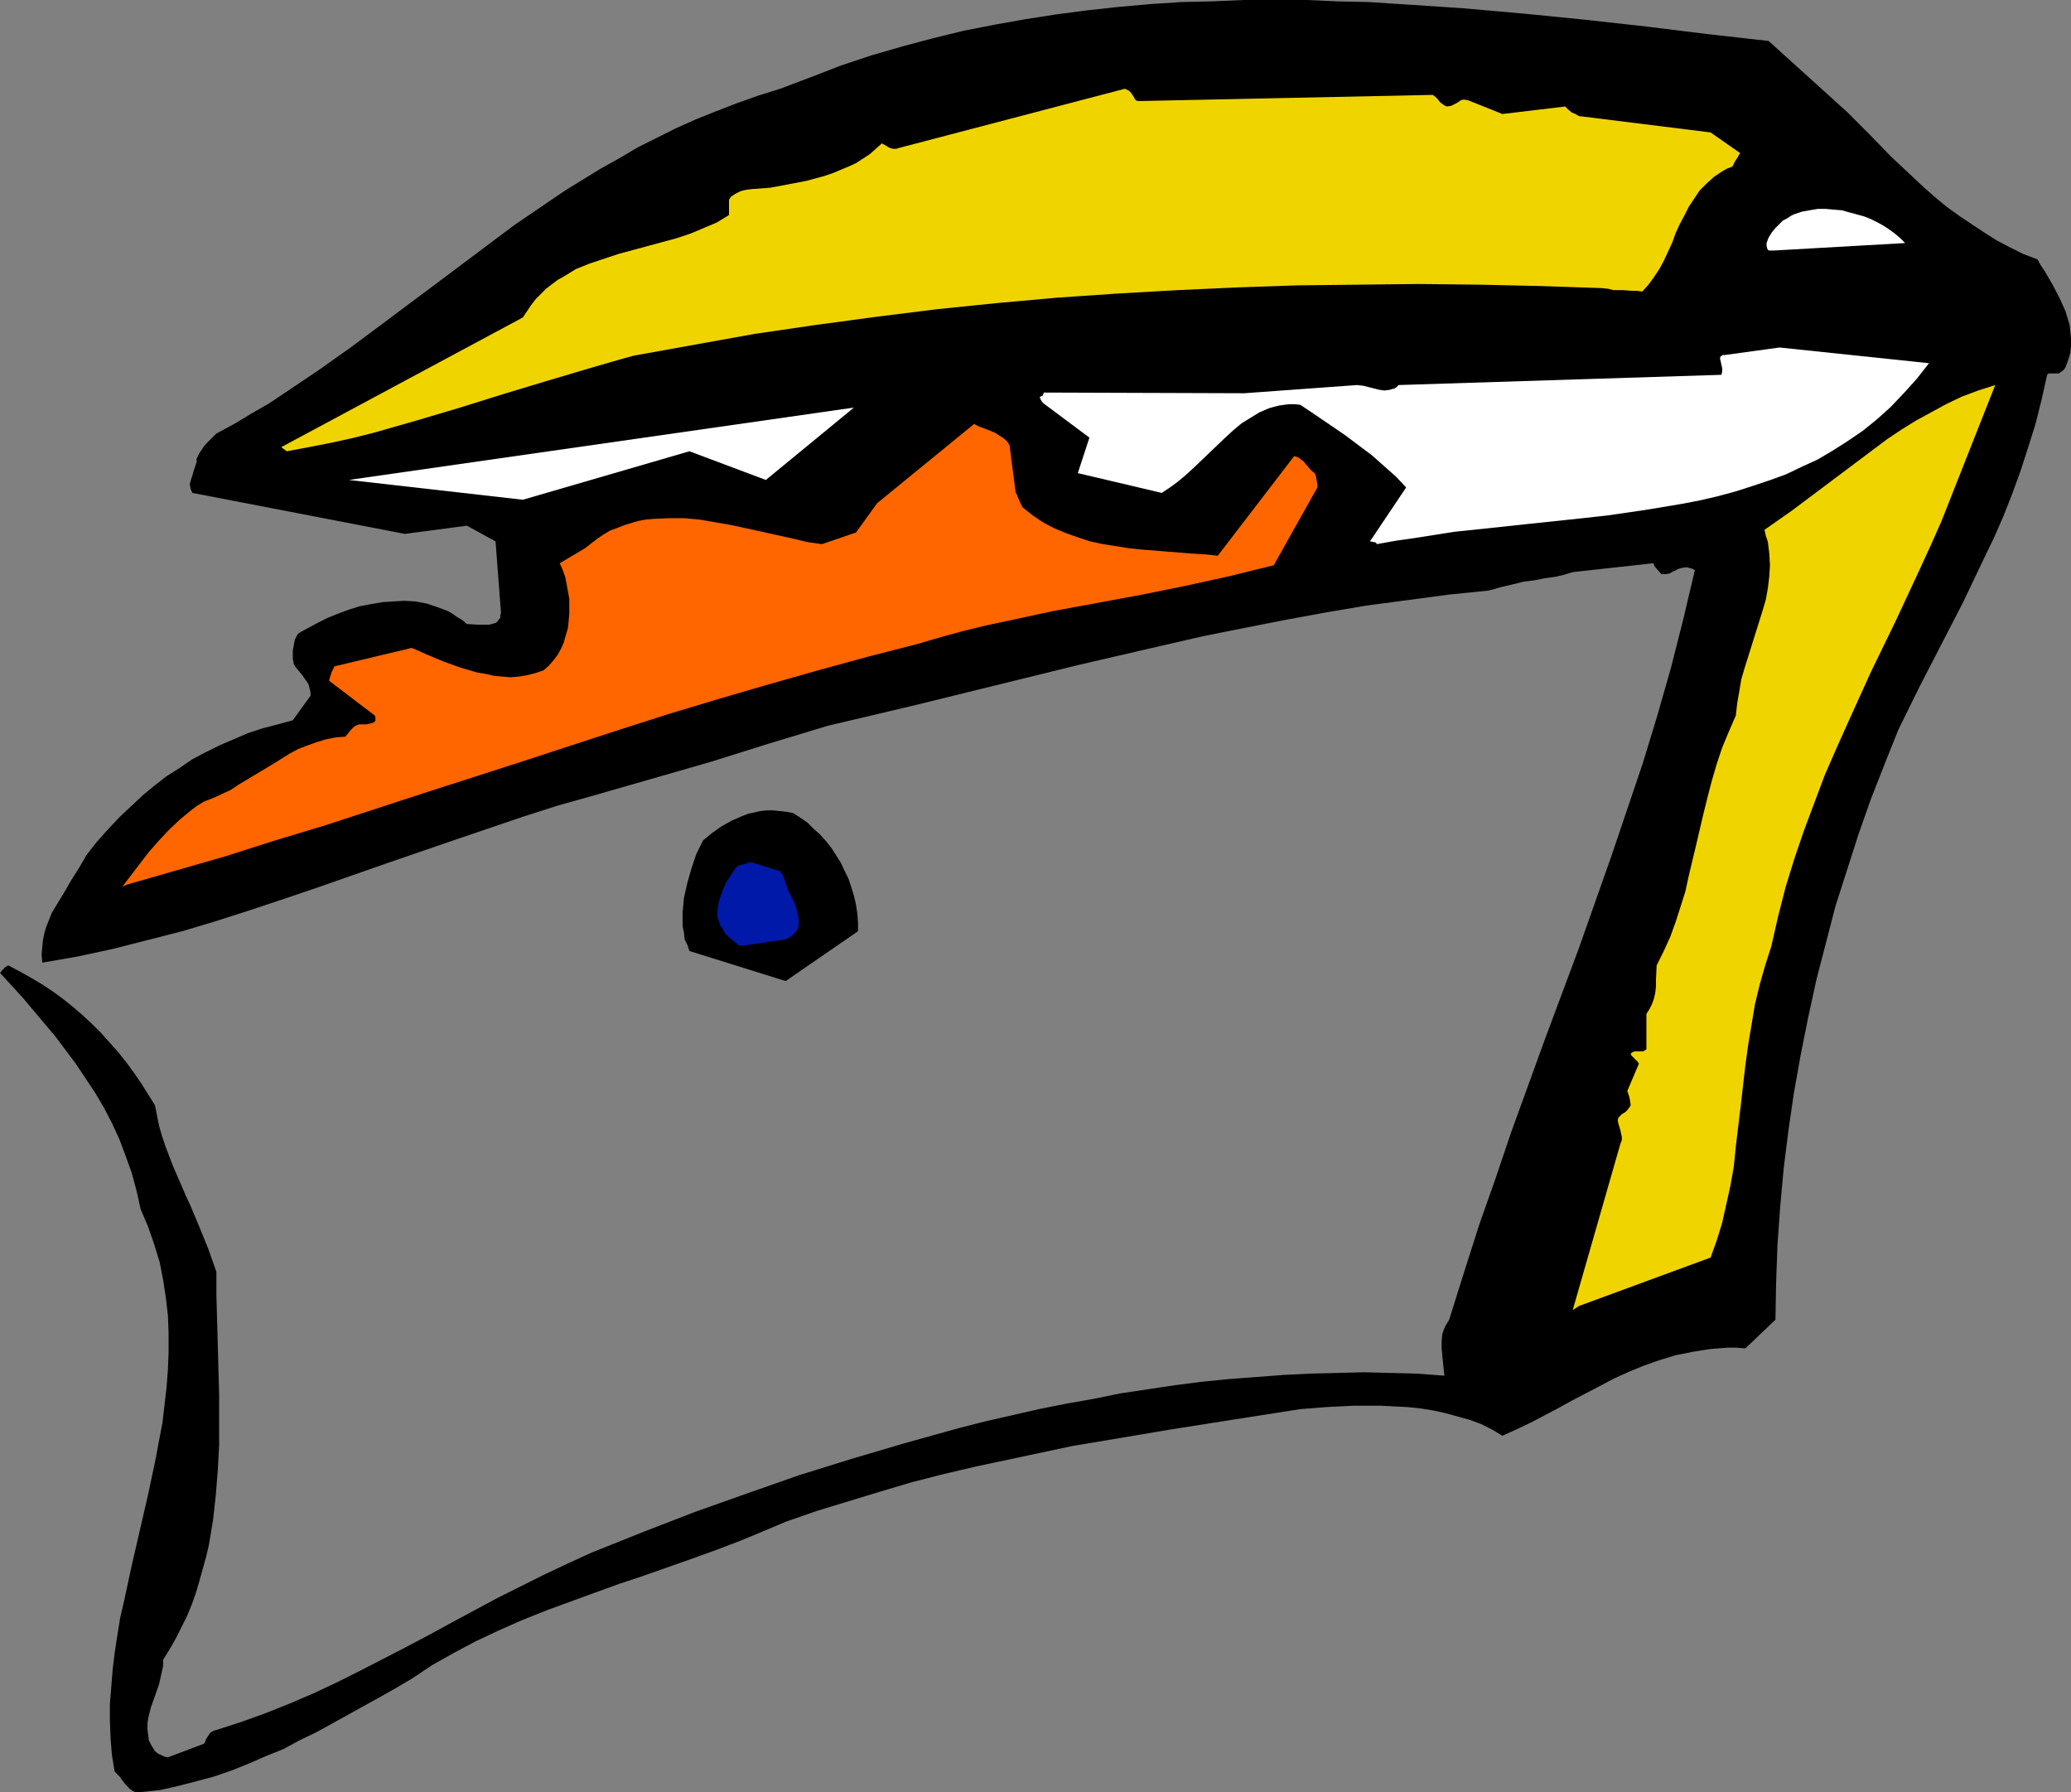
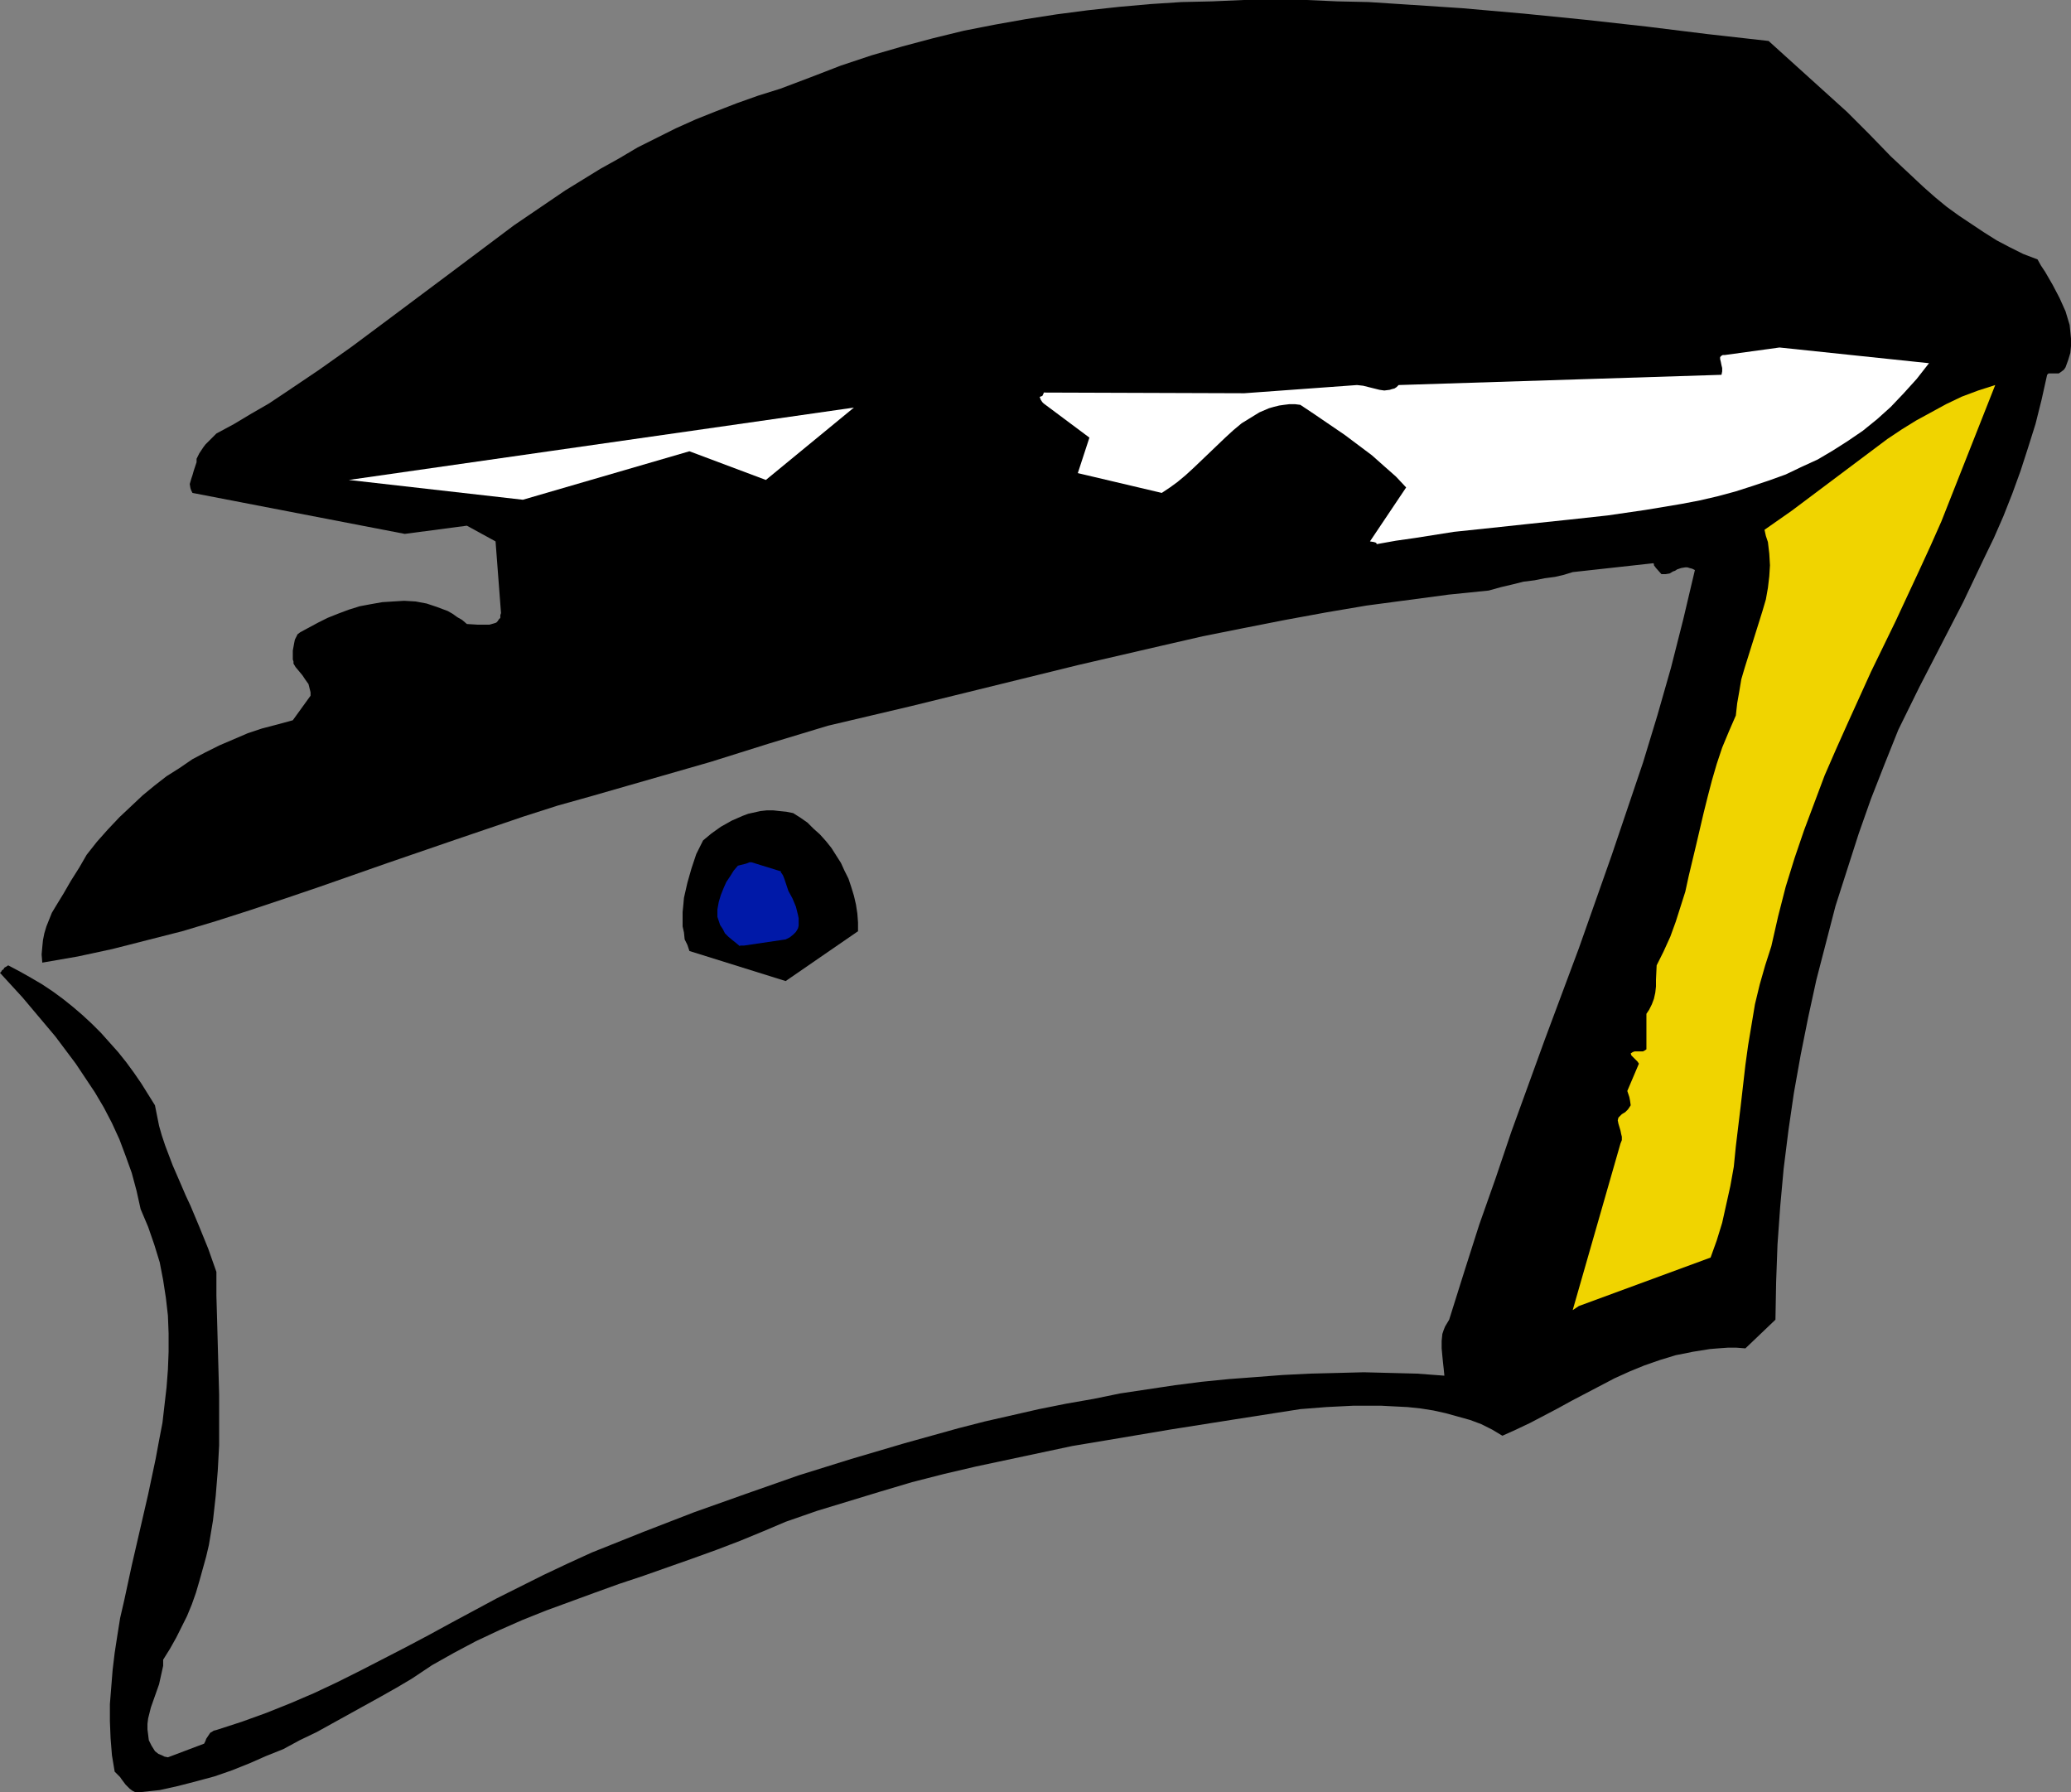
<svg xmlns="http://www.w3.org/2000/svg" xmlns:ns1="http://sodipodi.sourceforge.net/DTD/sodipodi-0.dtd" xmlns:ns2="http://www.inkscape.org/namespaces/inkscape" version="1.0" width="129.724mm" height="112.245mm" id="svg9" ns1:docname="Drawer.wmf">
  <rect width="100%" height="100%" fill="#808080" stroke="none" />
  <ns1:namedview id="namedview9" pagecolor="#ffffff" bordercolor="#000000" borderopacity="0.25" ns2:showpageshadow="2" ns2:pageopacity="0.0" ns2:pagecheckerboard="0" ns2:deskcolor="#d1d1d1" ns2:document-units="mm" />
  <defs id="defs1">
    <pattern id="WMFhbasepattern" patternUnits="userSpaceOnUse" width="6" height="6" x="0" y="0" />
  </defs>
  <path style="fill:#000000;fill-opacity:1;fill-rule:evenodd;stroke:none" d="m 33.29,424.234 4.525,-0.485 4.363,-0.97 4.363,-1.131 4.202,-1.131 4.202,-1.455 4.04,-1.616 4.04,-1.778 4.04,-1.616 3.878,-2.101 4.04,-1.939 7.595,-4.202 7.595,-4.202 3.717,-2.101 3.555,-2.101 4.848,-3.232 5.171,-2.909 5.171,-2.747 5.494,-2.586 5.494,-2.424 5.656,-2.263 11.474,-4.202 5.818,-2.101 5.818,-1.939 11.474,-4.04 5.818,-2.101 5.494,-2.101 5.494,-2.263 5.333,-2.263 7.434,-2.586 7.434,-2.263 7.434,-2.263 7.595,-2.263 7.595,-1.939 7.595,-1.778 7.595,-1.616 7.595,-1.616 7.595,-1.616 7.757,-1.293 15.352,-2.586 15.352,-2.424 15.514,-2.424 6.141,-0.485 6.464,-0.323 h 6.464 l 3.07,0.162 3.232,0.162 3.07,0.323 3.07,0.485 2.909,0.646 2.909,0.808 2.909,0.808 2.586,0.97 2.586,1.293 2.424,1.455 3.232,-1.455 3.394,-1.616 6.464,-3.394 3.232,-1.778 3.394,-1.778 6.787,-3.555 3.555,-1.616 3.555,-1.455 3.717,-1.293 3.717,-1.131 4.04,-0.808 4.04,-0.646 1.939,-0.162 2.262,-0.162 h 2.101 l 2.101,0.162 7.11,-6.788 0.162,-8.889 0.323,-8.889 0.646,-9.05 0.808,-8.889 1.131,-9.05 1.293,-8.889 1.616,-9.05 1.778,-8.889 1.939,-8.889 2.262,-8.727 2.262,-8.727 2.747,-8.566 2.747,-8.565 2.909,-8.242 3.232,-8.242 3.232,-8.081 5.01,-10.182 5.171,-10.02 5.171,-10.02 4.848,-10.182 2.424,-5.01 2.262,-5.172 2.101,-5.333 1.939,-5.333 1.778,-5.495 1.778,-5.656 1.454,-5.818 1.293,-5.818 0.323,-0.323 h 0.485 0.646 0.646 0.646 l 0.485,-0.323 0.646,-0.485 0.162,-0.162 0.323,-0.485 0.646,-1.778 0.485,-1.616 0.162,-1.616 v -1.778 l -0.162,-1.616 -0.162,-1.616 -0.485,-1.616 -0.485,-1.616 -1.454,-3.232 -1.616,-3.071 -1.778,-3.071 -0.97,-1.455 -0.808,-1.455 -3.394,-1.293 -3.232,-1.616 -3.07,-1.616 -3.07,-1.939 -2.909,-1.939 -2.909,-1.939 -2.909,-2.101 -2.747,-2.263 -2.747,-2.424 -2.586,-2.424 -5.171,-4.848 -5.171,-5.333 -5.171,-5.172 L 418.705,9.697 404.323,8.081 389.94,6.303 375.396,4.687 360.852,3.232 346.147,1.939 331.441,0.97 324.008,0.485 316.574,0.323 309.302,0 h -7.434 -7.434 l -7.434,0.323 -7.272,0.162 -7.434,0.485 -7.272,0.646 -7.434,0.808 -7.434,0.97 -7.272,1.131 -7.272,1.293 -7.434,1.455 -7.272,1.778 -7.272,1.939 -7.272,2.101 -7.272,2.424 -7.11,2.747 -7.272,2.747 -5.171,1.616 -5.01,1.778 -5.01,1.939 -4.848,1.939 -4.686,2.101 -4.525,2.263 -4.525,2.263 -4.363,2.586 -4.363,2.424 -4.202,2.586 -4.202,2.586 -4.04,2.747 -8.08,5.495 -7.757,5.818 -7.757,5.818 -15.352,11.475 -7.595,5.656 -7.757,5.495 -7.918,5.333 -3.878,2.586 -4.202,2.424 -4.04,2.424 -4.202,2.263 -0.97,0.97 -0.808,0.808 -0.808,0.808 -0.485,0.646 -0.97,1.455 -0.646,1.293 v 0.808 l -0.323,0.97 -0.323,0.97 -0.323,1.131 -0.323,0.97 -0.323,1.131 0.162,0.97 0.162,0.485 0.323,0.646 50.258,9.697 14.706,-1.939 6.787,3.717 1.293,16.969 -0.162,0.485 v 0.646 l -0.323,0.323 -0.323,0.485 -0.323,0.323 -0.485,0.162 -1.131,0.323 h -1.293 -1.454 l -2.586,-0.162 -1.131,-0.97 -1.131,-0.646 -1.131,-0.808 -1.131,-0.646 -2.586,-0.97 -2.424,-0.808 -2.586,-0.485 -2.747,-0.162 -2.586,0.162 -2.586,0.162 -2.747,0.485 -2.586,0.485 -2.586,0.808 -2.586,0.97 -2.424,0.97 -2.262,1.131 -2.101,1.131 -2.101,1.131 -0.646,0.485 -0.323,0.646 -0.323,0.646 -0.162,0.808 -0.323,1.778 v 2.101 l 0.162,0.485 v 0.485 l 0.485,0.808 0.808,0.97 0.808,0.97 0.646,0.97 0.808,1.131 0.323,1.293 0.162,0.646 v 0.808 l -4.202,5.818 -3.555,0.97 -3.717,0.97 -3.394,1.131 -3.394,1.455 -3.394,1.455 -3.232,1.616 -3.07,1.616 -3.07,2.101 -3.07,1.939 -2.909,2.263 -2.747,2.263 -2.747,2.586 -2.747,2.586 -2.747,2.909 -2.586,2.909 -2.424,3.071 -1.778,3.071 -1.939,3.071 -1.778,3.071 -1.778,2.909 -0.97,1.616 -0.646,1.616 -0.646,1.616 -0.485,1.616 -0.323,1.616 -0.162,1.616 -0.162,1.778 0.162,1.939 8.403,-1.455 8.242,-1.778 8.242,-2.101 8.242,-2.101 8.08,-2.424 8.08,-2.586 8.242,-2.747 8.08,-2.747 16.16,-5.656 15.998,-5.495 8.08,-2.747 8.08,-2.747 8.08,-2.586 8.08,-2.263 14.059,-4.04 14.059,-4.04 13.898,-4.364 13.898,-4.202 19.877,-4.687 39.43,-9.697 19.554,-4.525 9.858,-2.263 9.696,-1.939 9.858,-1.939 9.696,-1.778 9.534,-1.616 9.696,-1.293 9.696,-1.293 9.534,-0.97 2.909,-0.808 2.747,-0.646 2.586,-0.646 2.586,-0.323 2.424,-0.485 2.424,-0.323 2.101,-0.485 2.101,-0.646 19.069,-2.101 0.162,0.162 v 0.323 l 0.485,0.646 1.293,1.455 h 0.97 l 0.97,-0.162 0.808,-0.485 0.485,-0.162 0.485,-0.323 0.97,-0.323 0.97,-0.162 h 0.485 l 0.485,0.162 0.646,0.162 0.646,0.323 -2.747,11.636 -2.909,11.475 -3.232,11.313 -3.394,11.151 -3.717,10.99 -3.717,10.99 -3.878,10.99 -3.878,10.99 -8.08,21.656 -7.918,21.818 -3.717,10.99 -3.878,10.99 -3.555,11.151 -3.555,11.313 -0.485,0.808 -0.485,0.808 -0.323,0.808 -0.323,0.97 -0.162,1.616 v 1.778 l 0.162,1.778 0.162,1.616 0.162,1.455 0.162,1.616 -6.464,-0.485 -6.302,-0.162 -6.302,-0.162 -6.302,0.162 -6.464,0.162 -6.464,0.323 -6.302,0.485 -6.464,0.485 -6.464,0.646 -6.302,0.808 -6.464,0.97 -6.464,0.97 -6.302,1.293 -6.464,1.131 -6.464,1.293 -12.766,2.909 -6.302,1.616 -12.766,3.555 -12.605,3.717 -12.443,3.879 -12.443,4.364 -12.282,4.364 -12.12,4.687 -12.12,4.848 -5.656,2.586 -5.818,2.747 -5.494,2.747 -5.494,2.747 -10.827,5.818 -5.333,2.909 -5.494,2.909 -10.666,5.495 -5.494,2.747 -5.494,2.586 -5.656,2.424 -5.656,2.263 -5.818,2.101 -5.979,1.939 -0.646,0.162 -0.485,0.323 -0.323,0.162 -0.323,0.485 -0.646,0.97 -0.162,0.485 -0.323,0.646 -8.565,3.232 -0.808,-0.162 -0.646,-0.323 -0.808,-0.323 -0.808,-0.646 -0.808,-1.293 -0.646,-1.293 -0.162,-1.293 -0.162,-1.293 v -1.293 l 0.162,-1.293 0.323,-1.293 0.323,-1.293 0.97,-2.747 0.97,-2.747 0.646,-2.909 0.323,-1.455 v -1.455 l 1.616,-2.586 1.454,-2.586 1.293,-2.586 1.293,-2.586 1.131,-2.747 0.97,-2.747 0.808,-2.747 0.808,-2.909 0.808,-2.909 0.646,-2.747 0.97,-5.818 0.646,-5.818 0.485,-5.98 0.323,-5.98 v -5.98 -5.98 l -0.162,-5.98 -0.323,-11.798 -0.162,-5.656 v -5.656 l -0.97,-2.747 -0.97,-2.747 -2.101,-5.172 -2.101,-5.01 -1.131,-2.424 -0.97,-2.263 -2.101,-4.848 -1.778,-4.687 -0.808,-2.424 -0.646,-2.263 -0.485,-2.424 -0.485,-2.424 -1.616,-2.586 -1.616,-2.586 -1.778,-2.586 -1.778,-2.424 -1.939,-2.424 -4.04,-4.525 -2.101,-2.101 -2.262,-2.101 -2.262,-1.939 -2.424,-1.939 -2.424,-1.778 -2.424,-1.616 -2.747,-1.616 -2.586,-1.455 -2.747,-1.455 -0.485,0.323 -0.323,0.162 -0.162,0.162 v 0 l -0.162,0.323 -0.323,0.162 -0.162,0.323 L 0,230.299 l 5.333,5.818 5.171,6.141 2.586,3.071 2.424,3.232 2.424,3.232 2.262,3.394 2.262,3.394 2.101,3.555 1.939,3.717 1.778,3.879 1.454,3.879 1.454,4.04 1.131,4.202 0.97,4.364 1.778,4.202 1.454,4.202 1.293,4.202 0.808,4.202 0.646,4.202 0.485,4.202 0.162,4.202 v 4.364 l -0.162,4.202 -0.323,4.202 -0.485,4.202 -0.485,4.202 -0.808,4.202 -0.808,4.364 -1.778,8.404 -3.878,16.808 -1.778,8.242 -0.97,4.202 -0.646,4.04 -0.646,4.202 -0.485,4.04 -0.323,4.04 -0.323,4.04 v 4.04 l 0.162,4.04 0.323,4.04 0.646,3.879 0.97,0.97 0.323,0.323 0.323,0.485 0.485,0.646 0.485,0.646 0.97,0.97 0.646,0.485 0.646,0.323 z" id="path1" />
  <path style="fill:#f0d400;fill-opacity:1;fill-rule:evenodd;stroke:none" d="m 373.78,309.166 31.189,-11.475 v 0 l 1.454,-4.04 1.293,-4.202 0.97,-4.364 0.97,-4.364 0.808,-4.525 0.485,-4.848 1.131,-9.374 1.131,-9.858 0.646,-4.687 0.808,-4.848 0.808,-4.848 1.131,-4.687 1.293,-4.525 1.454,-4.525 1.616,-7.111 1.778,-6.949 2.101,-6.788 2.262,-6.626 2.424,-6.465 2.424,-6.465 2.747,-6.303 2.747,-6.141 5.494,-12.121 5.818,-11.959 5.494,-11.798 2.747,-5.98 2.586,-5.818 12.766,-32.323 -4.04,1.293 -3.878,1.455 -3.717,1.778 -3.555,1.939 -3.555,1.939 -3.394,2.101 -3.394,2.263 -3.232,2.424 -6.464,4.848 -12.928,9.697 -3.232,2.263 -3.232,2.263 0.323,1.455 0.485,1.455 0.323,2.747 0.162,2.747 -0.162,2.586 -0.323,2.747 -0.485,2.747 -0.808,2.747 -0.808,2.586 -3.394,10.828 -0.808,2.747 -0.485,2.909 -0.485,2.747 -0.323,2.909 -1.616,3.717 -1.616,3.879 -1.293,3.879 -1.131,3.879 -0.97,3.717 -0.97,3.879 -1.778,7.596 -1.778,7.434 -0.808,3.717 -1.131,3.555 -1.131,3.555 -1.293,3.555 -1.616,3.555 -1.616,3.232 -0.162,3.394 v 1.616 l -0.162,1.455 -0.323,1.455 -0.485,1.293 -0.646,1.293 -0.646,0.97 v 8.404 0 l -0.485,0.323 -0.323,0.162 h -0.97 -0.97 l -0.485,0.162 -0.485,0.323 0.162,0.485 0.485,0.485 0.646,0.646 0.323,0.323 0.323,0.485 -2.747,6.465 0.162,0.485 0.323,0.97 0.162,0.808 0.162,1.131 -0.323,0.485 -0.323,0.485 -0.646,0.646 -0.808,0.485 -0.485,0.485 -0.323,0.323 -0.162,0.646 0.162,0.808 0.485,1.616 0.162,0.808 0.162,0.646 v 0.808 l -0.323,0.808 -11.312,39.434 z" id="path2" />
  <path style="fill:#000000;fill-opacity:1;fill-rule:evenodd;stroke:none" d="m 186.001,232.238 17.13,-11.798 v -2.101 l -0.162,-2.101 -0.323,-2.101 -0.485,-2.101 -0.646,-2.101 -0.646,-1.939 -0.97,-1.939 -0.808,-1.778 -1.131,-1.778 -1.131,-1.778 -1.293,-1.616 -1.454,-1.616 -1.454,-1.293 -1.454,-1.455 -1.616,-1.131 -1.778,-1.131 -1.616,-0.323 -1.616,-0.162 -1.454,-0.162 h -1.616 l -1.454,0.162 -1.454,0.323 -1.454,0.323 -1.293,0.485 -2.586,1.131 -2.586,1.455 -2.262,1.616 -1.939,1.616 -1.616,3.232 -1.131,3.394 -0.97,3.394 -0.808,3.555 -0.162,1.778 -0.162,1.616 v 1.616 1.778 l 0.323,1.455 0.162,1.616 0.646,1.293 0.485,1.455 z" id="path3" />
  <path style="fill:#0019a8;fill-opacity:1;fill-rule:evenodd;stroke:none" d="m 176.144,223.834 9.858,-1.455 0.97,-0.485 0.808,-0.646 0.646,-0.646 0.485,-0.808 0.162,-0.646 v -0.97 -0.808 l -0.162,-0.808 -0.485,-1.939 -0.808,-1.939 -0.97,-1.778 -0.646,-1.939 -0.323,-0.97 -0.323,-0.808 -0.323,-0.485 -0.162,-0.162 v -0.323 h -0.162 l -6.787,-2.101 h -0.162 -0.323 l -0.808,0.323 -1.939,0.485 -0.97,1.131 -0.808,1.293 -0.97,1.455 -0.646,1.455 -0.646,1.616 -0.485,1.616 -0.323,1.778 v 1.778 l 0.323,0.97 0.323,0.97 0.646,0.97 0.485,0.97 0.808,0.808 0.97,0.808 0.808,0.646 0.97,0.808 v -0.162 z" id="path4" />
-   <path style="fill:#ff6600;fill-opacity:1;fill-rule:evenodd;stroke:none" d="m 29.896,209.451 11.797,-3.394 11.797,-3.394 11.635,-3.717 11.797,-3.555 23.27,-7.596 23.109,-7.434 23.27,-7.596 11.635,-3.717 11.797,-3.555 11.635,-3.394 11.958,-3.394 11.797,-3.232 11.958,-3.071 5.494,-1.616 5.333,-1.455 5.333,-1.293 5.333,-1.131 10.504,-2.263 10.504,-1.939 10.504,-1.939 10.342,-2.101 10.342,-2.263 5.171,-1.293 5.333,-1.293 10.342,-18.424 v -0.808 l -0.162,-0.808 -0.162,-0.97 -0.323,-0.808 -0.646,-0.485 -0.485,-0.485 -0.485,-0.646 -0.485,-0.485 -0.485,-0.646 -0.646,-0.485 -0.646,-0.485 -0.97,-0.323 -18.099,23.596 -2.909,-0.323 -2.909,-0.162 -5.979,-0.485 -6.141,-0.485 -3.07,-0.323 -3.07,-0.485 -3.07,-0.485 -3.07,-0.646 -2.909,-0.97 -2.747,-0.97 -2.747,-1.131 -2.747,-1.455 -2.424,-1.616 -2.424,-1.939 -0.646,-1.293 -0.485,-1.131 -0.162,-0.485 -0.162,-0.323 -0.162,-0.162 v 0 l -1.454,-11.313 -0.646,-0.97 -0.97,-0.808 -0.808,-0.485 -0.97,-0.646 -1.131,-0.485 -1.293,-0.485 -1.293,-0.485 -1.293,-0.646 -22.947,18.747 -5.01,6.949 -8.08,2.747 -3.394,-0.485 -3.394,-0.808 -7.272,-1.616 -7.434,-1.616 -3.717,-0.646 -3.717,-0.646 -3.717,-0.323 h -3.717 l -3.555,0.162 -1.778,0.162 -1.778,0.323 -1.616,0.485 -1.616,0.485 -1.616,0.646 -1.778,0.646 -1.616,0.97 -1.454,0.97 -1.454,1.131 -1.454,1.131 -5.979,3.555 0.646,1.455 0.646,1.778 0.323,1.616 0.323,1.778 0.323,1.778 v 1.778 1.778 l -0.162,1.778 -0.162,1.616 -0.485,1.616 -0.485,1.778 -0.646,1.455 -0.808,1.455 -0.97,1.293 -1.131,1.293 -1.293,1.131 -1.939,0.646 -1.939,0.485 -1.939,0.323 -1.939,0.162 -1.939,-0.162 -1.939,-0.162 -2.101,-0.485 -1.939,-0.323 -3.878,-1.131 -4.04,-1.455 -3.878,-1.616 -1.778,-0.808 -1.939,-0.808 -18.261,4.364 -0.323,0.646 -0.323,0.646 -0.323,0.97 -0.323,1.131 10.827,8.242 0.162,0.485 v 0.323 0.323 l -0.162,0.323 -0.485,0.323 -0.808,0.162 -0.646,0.162 h -0.97 -0.808 l -0.808,0.323 -0.485,0.323 -0.646,0.646 -0.646,0.808 -0.646,0.808 -2.262,0.162 -2.424,0.485 -2.101,0.646 -2.262,0.808 -2.101,0.808 -2.101,1.131 -3.878,2.424 -4.04,2.424 -4.04,2.424 -1.939,1.293 -2.101,0.97 -2.101,0.97 -2.101,0.808 -1.616,0.97 -1.293,0.97 -2.747,2.263 -2.586,2.424 -2.424,2.586 -2.424,2.747 -2.101,2.747 -2.101,2.747 -2.101,2.747 z" id="path5" />
  <path style="fill:#ffffff;fill-opacity:1;fill-rule:evenodd;stroke:none" d="m 325.947,128.806 4.525,-0.808 4.525,-0.646 9.211,-1.455 9.211,-0.97 9.05,-0.97 9.211,-0.97 8.888,-0.97 8.888,-1.293 8.726,-1.455 4.202,-0.808 4.202,-0.97 4.202,-1.131 4.04,-1.293 3.878,-1.293 4.04,-1.455 3.717,-1.778 3.878,-1.778 3.555,-2.101 3.555,-2.263 3.555,-2.424 3.394,-2.747 3.232,-2.909 3.07,-3.232 3.07,-3.394 2.909,-3.717 -35.39,-3.717 -12.928,1.778 h -0.485 l -0.323,0.162 -0.162,0.162 -0.162,0.162 v 0.485 l 0.162,0.646 0.162,0.808 0.162,0.646 v 0.808 l -0.162,0.808 -76.437,2.424 -0.485,0.485 -0.485,0.323 -0.646,0.162 -0.485,0.162 -1.293,0.162 -1.131,-0.162 -2.586,-0.646 -1.293,-0.323 -1.454,-0.162 -26.664,1.939 -47.51,-0.162 v 0.162 l -0.162,0.323 -0.162,0.323 -0.485,0.162 -0.162,0.162 0.162,0.162 v 0.162 l 0.162,0.323 0.323,0.485 0.323,0.323 10.827,8.081 -2.747,8.404 19.877,4.687 1.939,-1.293 1.778,-1.293 1.939,-1.616 1.939,-1.778 3.717,-3.555 3.717,-3.555 1.939,-1.778 1.939,-1.616 2.101,-1.293 2.101,-1.293 2.262,-0.97 1.131,-0.323 1.293,-0.323 1.131,-0.162 1.293,-0.162 h 1.293 l 1.293,0.162 3.394,2.263 3.555,2.424 3.555,2.424 3.232,2.424 3.232,2.424 2.909,2.586 2.747,2.424 2.424,2.586 -8.565,12.767 0.97,0.162 0.485,0.162 z" id="path6" />
  <path style="fill:#ffffff;fill-opacity:1;fill-rule:evenodd;stroke:none" d="m 123.785,118.301 39.43,-11.475 18.099,6.788 20.846,-17.131 -119.584,17.131 z" id="path7" />
-   <path style="fill:#f0d400;fill-opacity:1;fill-rule:evenodd;stroke:none" d="m 67.872,106.826 5.171,-0.97 5.01,-0.97 5.171,-1.131 5.171,-1.293 10.181,-2.909 10.342,-3.071 10.342,-3.232 10.181,-3.071 10.342,-3.071 5.01,-1.455 5.171,-1.455 14.382,-2.586 14.382,-2.586 14.382,-2.101 14.382,-1.939 14.221,-1.778 14.221,-1.455 14.382,-1.293 14.221,-0.97 14.221,-0.808 14.221,-0.646 14.221,-0.485 14.382,-0.162 14.221,-0.162 14.544,0.162 14.382,0.323 14.382,0.485 1.616,0.162 1.293,0.323 h 1.293 0.97 l 2.101,0.162 h 1.131 l 1.293,0.162 1.454,-1.616 1.293,-1.778 1.293,-1.939 1.131,-2.101 1.939,-4.202 0.808,-2.263 0.97,-2.101 1.131,-2.101 0.97,-1.939 1.293,-1.939 1.293,-1.939 1.616,-1.616 1.778,-1.616 1.939,-1.293 1.131,-0.646 1.293,-0.485 0.646,-1.293 0.646,-0.97 0.162,-0.323 0.162,-0.323 0.162,-0.162 v -0.162 l -6.949,-4.848 -31.189,-3.879 -0.808,-0.485 -0.808,-0.323 -0.808,-0.646 -0.808,-0.808 -14.867,1.778 -8.08,-3.232 -0.808,-0.162 h -0.485 l -0.485,0.162 -0.97,0.646 -0.646,0.323 -0.646,0.323 -0.97,0.162 -0.485,-0.162 -0.485,-0.323 -0.646,-0.485 -0.646,-0.808 -0.485,-0.485 -0.646,-0.485 -69.165,1.455 h -0.646 l -0.485,-0.162 -0.323,-0.485 -0.162,-0.323 -0.323,-0.485 -0.323,-0.485 -0.485,-0.485 -0.97,-0.485 -53.651,14.06 -0.485,0.162 h -0.323 -0.485 l -0.485,-0.162 -0.485,-0.162 -0.485,-0.323 -1.131,-0.646 -1.454,1.293 -1.454,1.293 -3.232,2.101 -1.778,0.808 -1.939,0.808 -1.939,0.808 -1.939,0.646 -4.202,1.131 -4.202,0.808 -4.363,0.808 -4.363,0.323 -1.293,0.162 -1.293,0.323 -1.293,0.646 -0.97,0.646 -0.323,0.485 -0.162,0.323 v 1.131 1.131 0.646 0.646 l -2.909,1.778 -3.07,1.293 -3.07,1.293 -3.394,1.131 -13.736,3.717 -3.394,1.131 -3.394,1.131 -3.232,1.293 -2.909,1.778 -1.454,0.808 -2.747,2.101 -2.424,2.424 -1.131,1.455 -0.97,1.455 -0.97,1.455 -57.206,30.706 z" id="path8" />
-   <path style="fill:#ffffff;fill-opacity:1;fill-rule:evenodd;stroke:none" d="m 419.836,59.312 31.189,-1.778 -1.131,-1.131 -1.131,-0.97 -1.293,-0.97 -1.454,-0.97 -1.454,-0.808 -1.616,-0.808 -1.616,-0.646 -1.778,-0.485 -1.778,-0.485 -1.778,-0.485 -1.939,-0.162 -1.778,-0.162 h -1.939 l -1.939,0.323 -1.778,0.323 -1.939,0.646 -0.646,0.323 -0.97,0.646 -0.97,0.485 -0.808,0.808 -0.97,0.97 -0.808,0.97 -0.808,1.293 -0.485,1.293 v 0.646 l 0.162,0.646 0.162,0.323 0.323,0.162 h 0.485 z" id="path9" />
</svg>